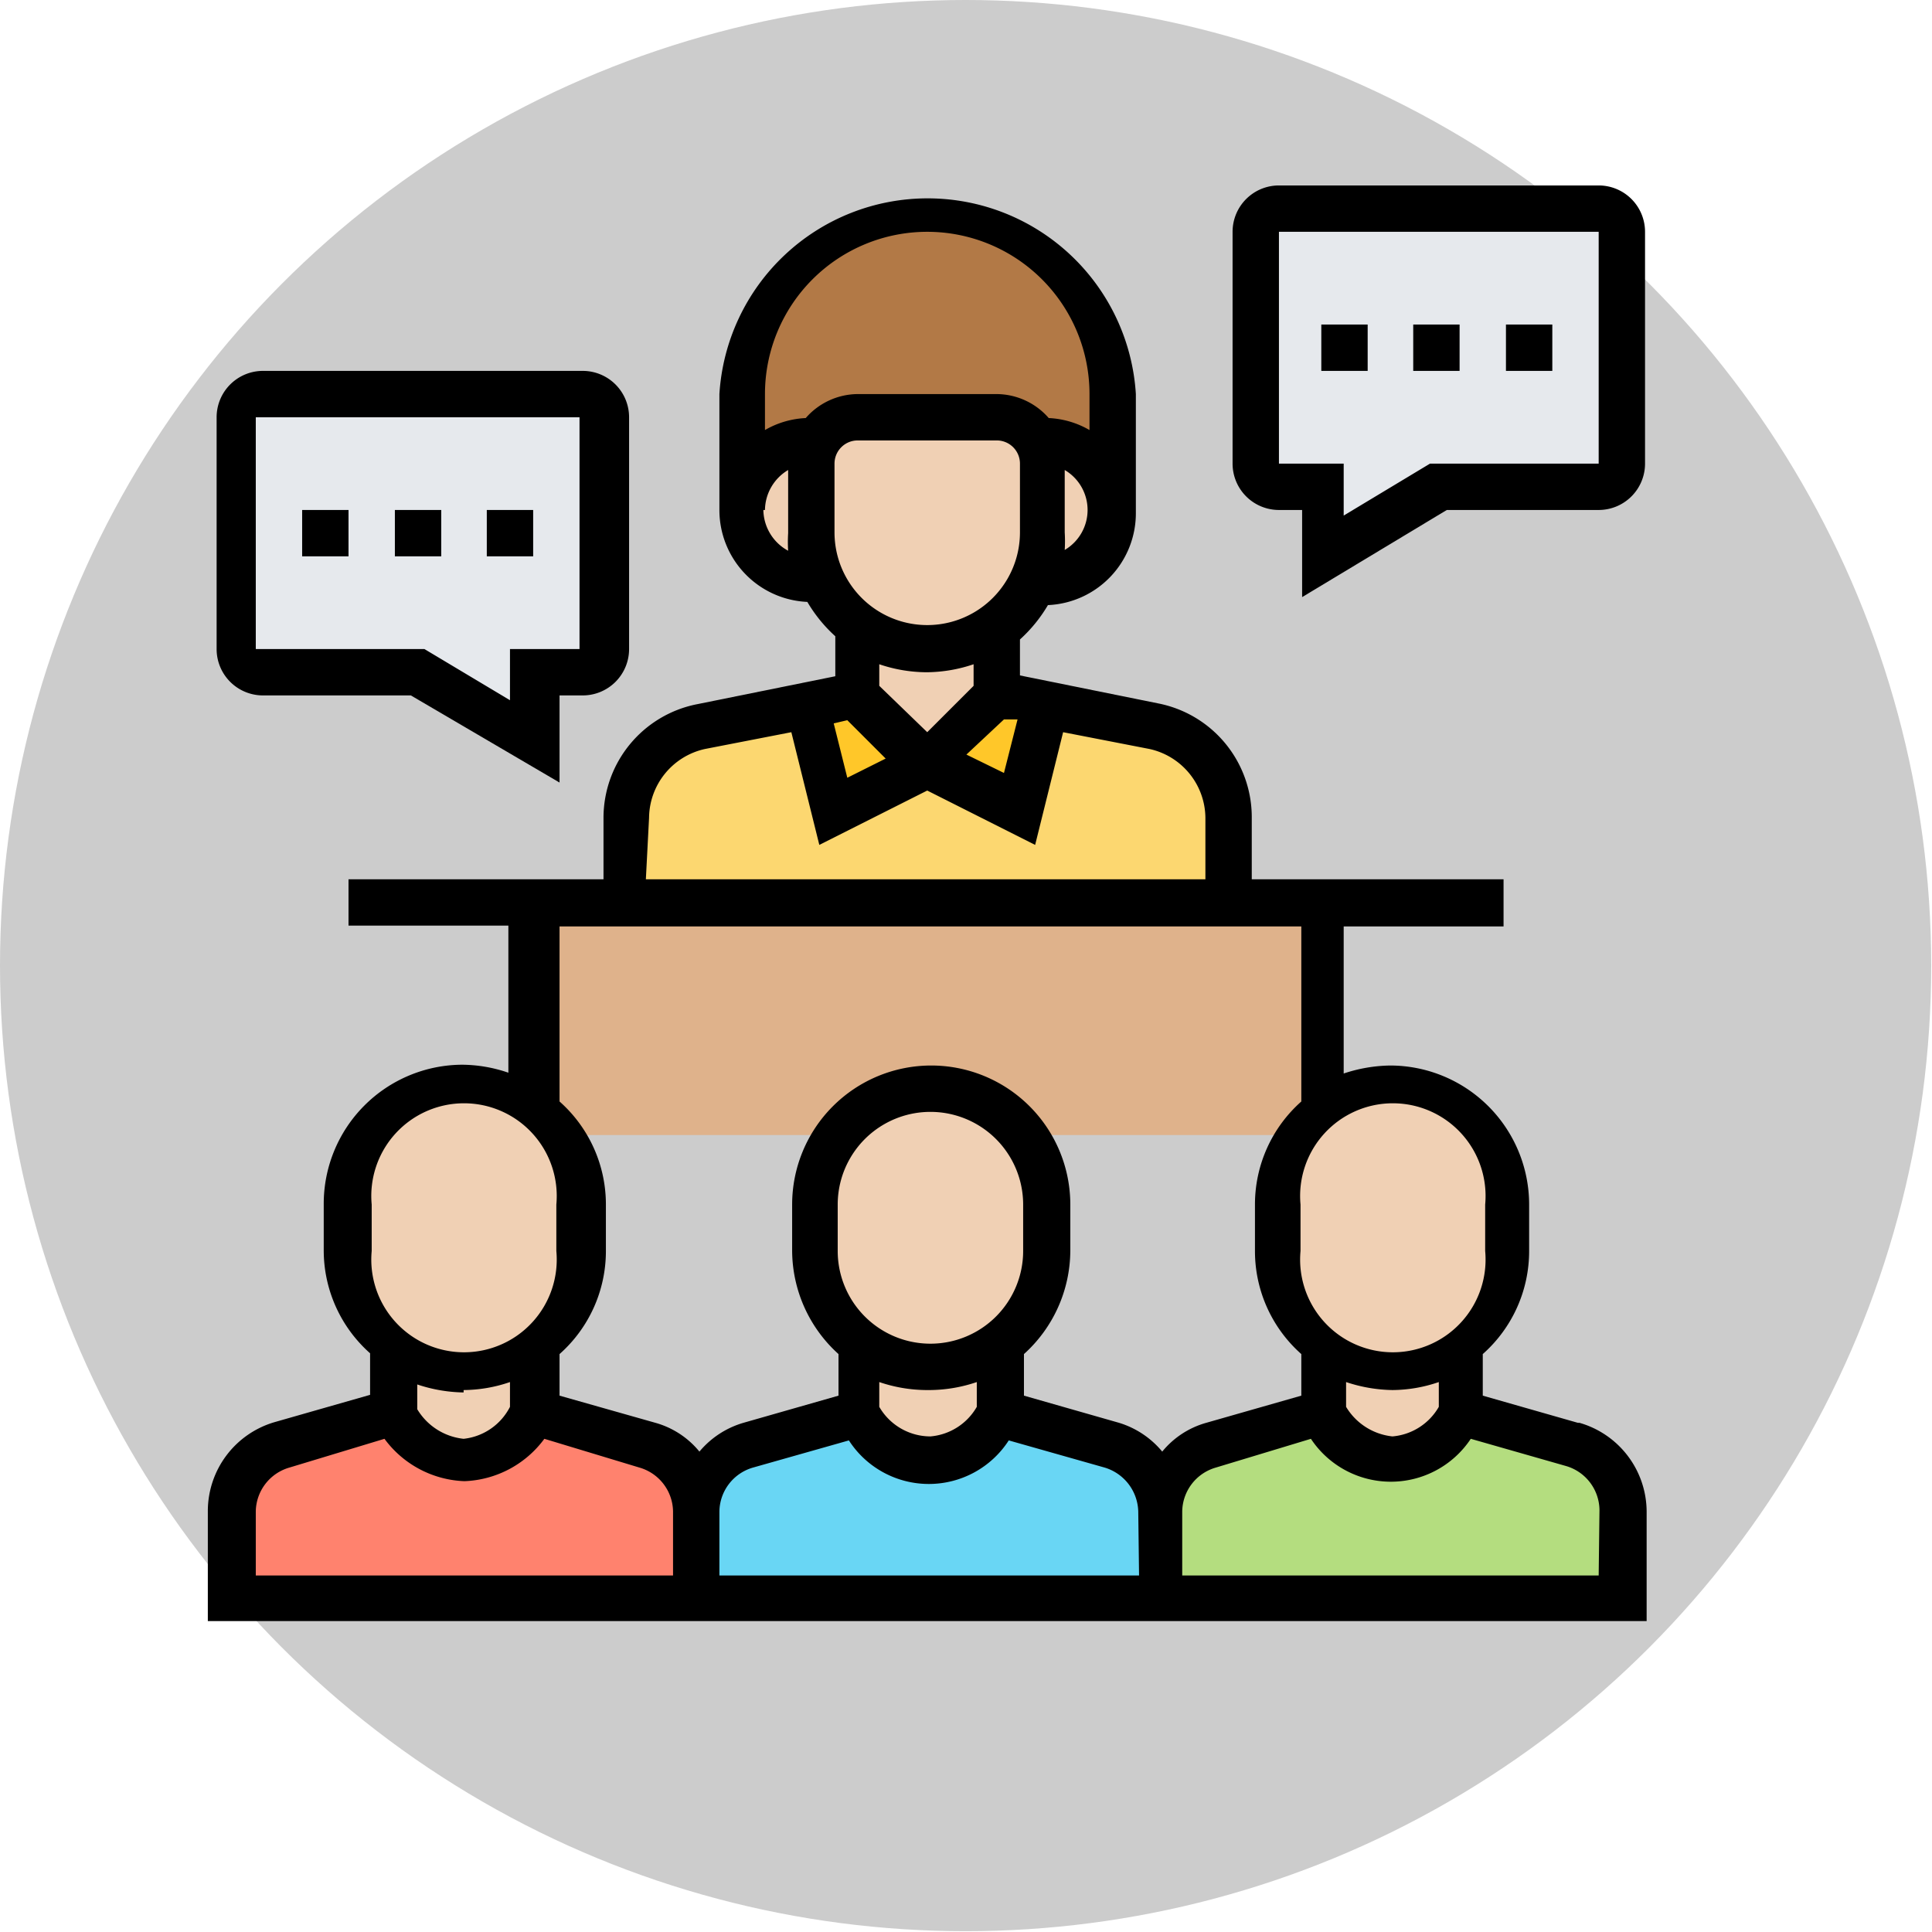
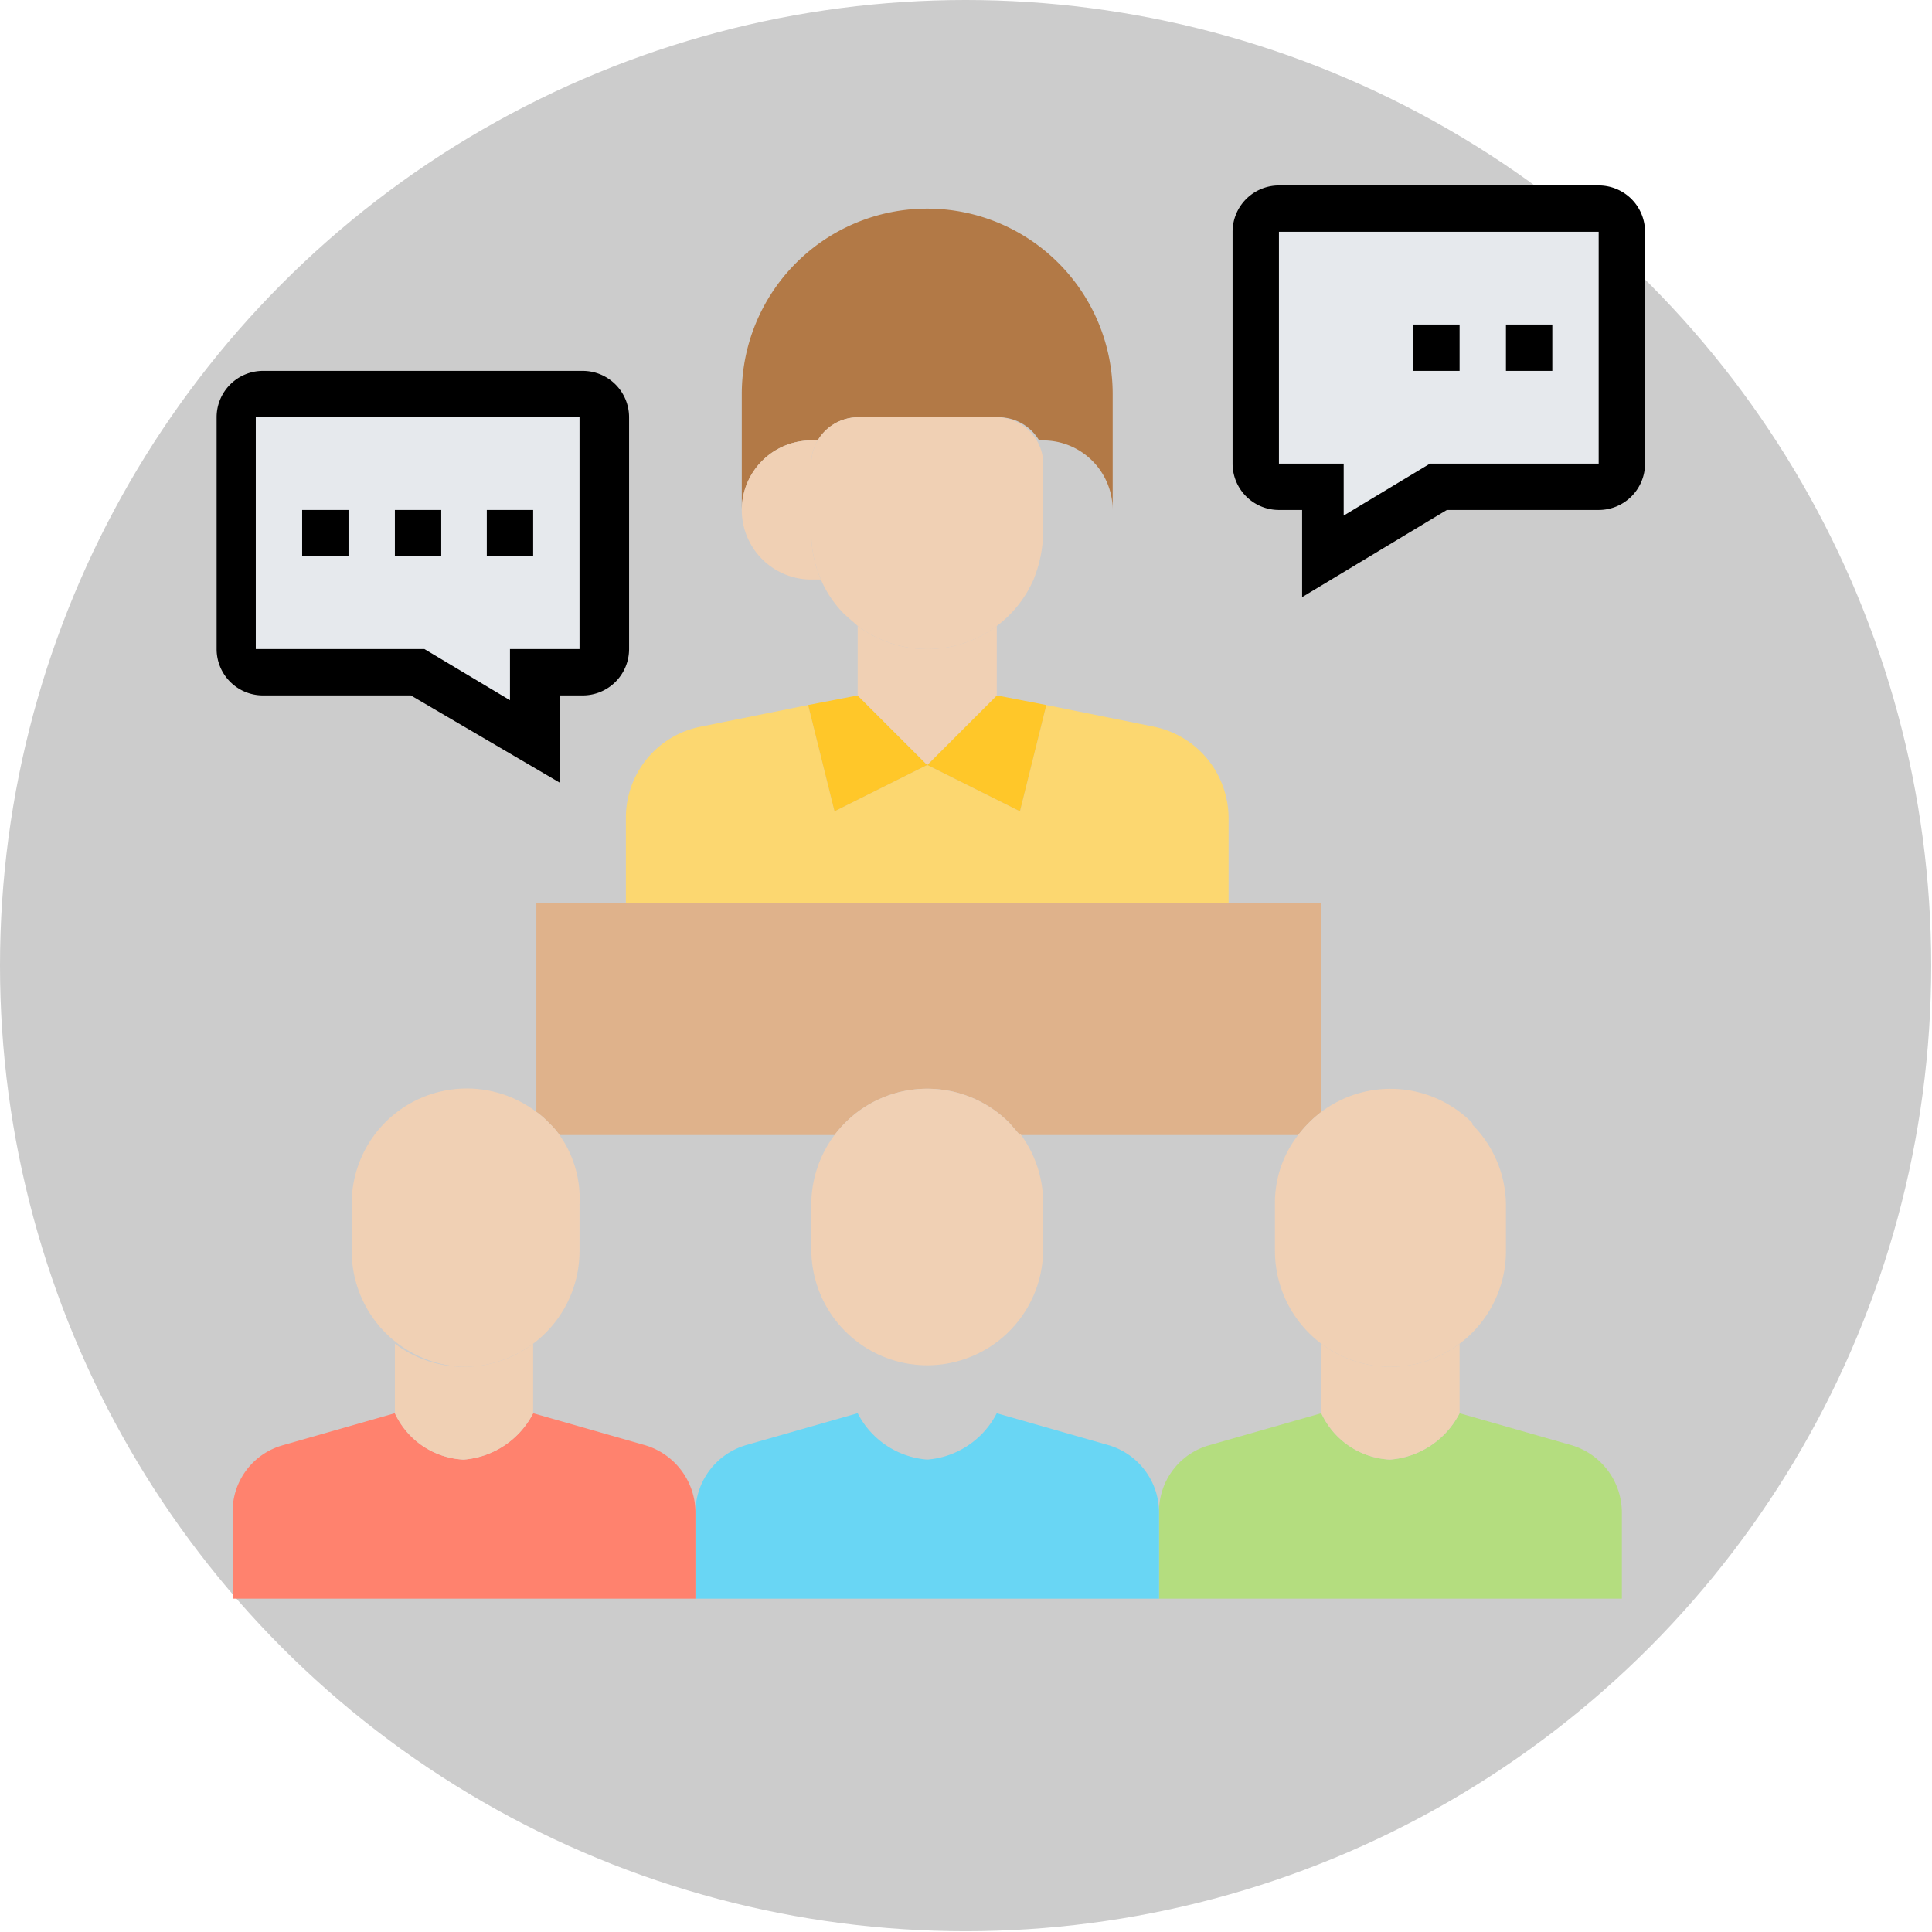
<svg xmlns="http://www.w3.org/2000/svg" viewBox="0 0 24.17 24.17">
  <defs>
    <style>.a{fill:#ccc;}.b{fill:#b27946;}.c{fill:#e6e9ed;}.d{fill:#b4dd7f;}.e{fill:#69d6f4;}.f{fill:#ff826e;}.g{fill:#dfb28b;}.h{fill:#fcd770;}.i{fill:#ffc729;}.j{fill:#f0d0b4;}</style>
  </defs>
  <title>talleres</title>
  <circle class="a" cx="12.08" cy="12.08" r="12.08" />
  <path class="b" d="M13.92,4.93V6.38a.87.87,0,0,0-.87-.87H13a.59.59,0,0,0-.5-.29H10.73a.59.59,0,0,0-.5.29h-.08a.87.87,0,0,0-.87.87V4.93a2.32,2.32,0,0,1,4.64,0Z" />
  <path class="c" d="M20.29,2.9V5.8a.29.29,0,0,1-.29.29H18L16.53,7V6.09H16a.29.29,0,0,1-.29-.29V2.9A.29.29,0,0,1,16,2.61H20a.29.29,0,0,1,.29.29Z" />
  <path class="c" d="M7.54,5.22v2.9a.29.29,0,0,1-.29.29H6.67v.87L5.22,8.41h-2a.29.29,0,0,1-.29-.29V5.22a.29.29,0,0,1,.29-.29H7.25a.29.29,0,0,1,.29.29Z" />
  <path class="d" d="M20.29,18.91V20H14.5V18.91a.86.86,0,0,1,.63-.83l1.4-.4a1,1,0,0,0,.86.58,1.07,1.07,0,0,0,.87-.58l1.4.4a.88.88,0,0,1,.63.83Z" />
  <path class="e" d="M14.5,18.91V20H8.7V18.91a.88.88,0,0,1,.63-.83l1.4-.4a1.07,1.07,0,0,0,.87.58,1.07,1.07,0,0,0,.87-.58l1.4.4a.88.88,0,0,1,.63.83Z" />
  <path class="f" d="M8.7,18.91V20H2.91V18.91a.86.86,0,0,1,.63-.83l1.4-.4a1,1,0,0,0,.86.58,1.07,1.07,0,0,0,.87-.58l1.4.4a.88.88,0,0,1,.63.83Z" />
  <path class="g" d="M16.53,11.3v2.61a1.59,1.59,0,0,0-.29.29H12.76l-.13-.15a1.45,1.45,0,0,0-2.19.15H7a.93.93,0,0,0-.13-.15,1.07,1.07,0,0,0-.16-.14V11.3Z" />
  <path class="h" d="M15.37,10.23V11.3H7.83V10.23a1.16,1.16,0,0,1,.94-1.14l1.34-.27.33,1.33,1.16-.58,1.16.58.33-1.33,1.34.27a1.17,1.17,0,0,1,.94,1.14Z" />
  <path class="i" d="M13.09,8.82l-.33,1.33L11.6,9.57l.87-.87Z" />
  <path class="i" d="M11.6,9.57l-1.16.58-.33-1.33.62-.12Z" />
  <path class="j" d="M12.47,7.83V8.7l-.87.87-.87-.87V7.83a1.45,1.45,0,0,0,1.74,0Z" />
-   <path class="j" d="M13.05,5.51a.87.87,0,0,1,0,1.74h-.12a1.62,1.62,0,0,0,.12-.58V5.8A.55.55,0,0,0,13,5.51Z" />
  <path class="j" d="M13.05,5.8v.87a1.62,1.62,0,0,1-.12.58h0a1.45,1.45,0,0,1-2.2.58l-.16-.14a1.37,1.37,0,0,1-.3-.44h0a1.43,1.43,0,0,1-.12-.58V5.8a.55.55,0,0,1,.08-.29.59.59,0,0,1,.5-.29h1.74a.59.59,0,0,1,.5.29.55.55,0,0,1,.08.29Z" />
  <path class="j" d="M10.27,7.25h-.12a.87.87,0,1,1,0-1.74h.08a.55.55,0,0,0-.08.29v.87a1.43,1.43,0,0,0,.12.58Z" />
  <path class="j" d="M6.67,16.81v.87a1.07,1.07,0,0,1-.87.58,1,1,0,0,1-.86-.58v-.87a1.44,1.44,0,0,0,1.73,0Z" />
-   <path class="j" d="M12.47,16.81v.87a1.07,1.07,0,0,1-.87.58,1.07,1.07,0,0,1-.87-.58v-.87a1.45,1.45,0,0,0,1.74,0Z" />
  <path class="j" d="M18.26,16.81v.87a1.07,1.07,0,0,1-.87.58,1,1,0,0,1-.86-.58v-.87a1.44,1.44,0,0,0,1.73,0Z" />
  <path class="j" d="M18.42,14.05a1.44,1.44,0,0,0-1.89-.14,1.59,1.59,0,0,0-.29.29,1.38,1.38,0,0,0-.29.87v.58a1.45,1.45,0,0,0,1.44,1.45,1.45,1.45,0,0,0,1.45-1.45v-.58a1.44,1.44,0,0,0-.42-1Z" />
  <path class="j" d="M12.76,14.2l-.13-.15a1.45,1.45,0,0,0-2.48,1v.58a1.45,1.45,0,0,0,2.9,0v-.58a1.44,1.44,0,0,0-.29-.87Z" />
  <path class="j" d="M7,14.2a.93.93,0,0,0-.13-.15,1.07,1.07,0,0,0-.16-.14,1.44,1.44,0,0,0-2.31,1.16v.58A1.45,1.45,0,0,0,5.8,17.1a1.45,1.45,0,0,0,1.45-1.45v-.58A1.38,1.38,0,0,0,7,14.2Z" />
-   <path d="M19.74,17.8l-1.19-.34v-.52a1.72,1.72,0,0,0,.58-1.29v-.58a1.74,1.74,0,0,0-1.74-1.74,1.91,1.91,0,0,0-.58.1V11.59h2V11H15.66v-.78a1.45,1.45,0,0,0-1.17-1.42l-1.73-.35V8a1.83,1.83,0,0,0,.35-.43,1.15,1.15,0,0,0,1.1-1.15V4.93A2.61,2.61,0,0,0,9,4.93V6.38a1.15,1.15,0,0,0,1.1,1.15,1.83,1.83,0,0,0,.35.43v.5l-1.73.35a1.45,1.45,0,0,0-1.17,1.42V11H4.36v.58h2v1.84a1.81,1.81,0,0,0-.58-.1,1.74,1.74,0,0,0-1.73,1.74v.58a1.72,1.72,0,0,0,.58,1.29v.52l-1.19.34a1.16,1.16,0,0,0-.84,1.11v1.38h18V18.91a1.16,1.16,0,0,0-.84-1.11ZM18,17.6a.74.74,0,0,1-.58.37.77.77,0,0,1-.58-.37v-.31a1.91,1.91,0,0,0,.58.1,1.81,1.81,0,0,0,.58-.1Zm.58-2.53v.58a1.16,1.16,0,1,1-2.31,0v-.58a1.16,1.16,0,1,1,2.31,0ZM12.56,9l.17,0-.17.67-.47-.23Zm.2-2.34a1.16,1.16,0,0,1-2.32,0V5.8a.29.29,0,0,1,.29-.29h1.74a.29.29,0,0,1,.29.29Zm.56.22a1.8,1.8,0,0,0,0-.22V5.88a.58.58,0,0,1,0,1ZM9.57,6.38a.59.59,0,0,1,.29-.5v.79a1.8,1.8,0,0,0,0,.22.59.59,0,0,1-.31-.51Zm.51-1.15a1.12,1.12,0,0,0-.51.15V4.93a2,2,0,0,1,4.06,0v.45a1.12,1.12,0,0,0-.51-.15.87.87,0,0,0-.65-.3H10.73a.87.87,0,0,0-.65.3ZM11.6,8.41a1.86,1.86,0,0,0,.58-.1v.27l-.58.58L11,8.58V8.31a1.86,1.86,0,0,0,.58.1Zm-1,.6.48.48-.48.24-.17-.68ZM8.12,10.23a.89.89,0,0,1,.7-.86L9.9,9.16l.35,1.41,1.35-.68,1.35.68.35-1.41,1.08.21a.89.89,0,0,1,.7.86V11h-7ZM7,11.59h9.28v2.19a1.72,1.72,0,0,0-.58,1.29v.58a1.72,1.72,0,0,0,.58,1.29v.52l-1.19.34a1.09,1.09,0,0,0-.55.36A1.13,1.13,0,0,0,14,17.8l-1.19-.34v-.52a1.75,1.75,0,0,0,.58-1.29v-.58a1.74,1.74,0,1,0-3.48,0v.58a1.75,1.75,0,0,0,.58,1.29v.52l-1.19.34a1.13,1.13,0,0,0-.55.36,1.09,1.09,0,0,0-.55-.36L7,17.46v-.52a1.72,1.72,0,0,0,.58-1.29v-.58A1.72,1.72,0,0,0,7,13.78Zm7.25,8.12H9v-.8a.58.58,0,0,1,.42-.55l1.2-.34a1.19,1.19,0,0,0,2,0l1.2.34a.59.59,0,0,1,.42.55Zm-2.61-2.9a1.16,1.16,0,0,1-1.16-1.16v-.58a1.16,1.16,0,0,1,2.32,0v.58a1.16,1.16,0,0,1-1.16,1.16Zm0,.58a1.86,1.86,0,0,0,.58-.1v.31a.74.74,0,0,1-.58.37A.74.74,0,0,1,11,17.6v-.31a1.86,1.86,0,0,0,.58.1ZM4.65,15.07a1.16,1.16,0,1,1,2.31,0v.58a1.16,1.16,0,1,1-2.31,0ZM5.8,17.39a1.81,1.81,0,0,0,.58-.1v.31A.74.74,0,0,1,5.8,18a.77.77,0,0,1-.58-.37v-.31a1.91,1.91,0,0,0,.58.1ZM3.2,18.91a.58.58,0,0,1,.42-.55L4.81,18a1.3,1.3,0,0,0,1,.53,1.3,1.3,0,0,0,1-.53L8,18.36a.58.58,0,0,1,.42.55v.8H3.2Zm16.8.8H14.79v-.8a.58.58,0,0,1,.42-.55L16.4,18a1.2,1.2,0,0,0,2,0l1.19.34a.58.58,0,0,1,.42.55Z" />
-   <rect x="16.53" y="4.06" width="0.58" height="0.58" />
  <rect x="17.68" y="4.06" width="0.58" height="0.58" />
  <rect x="18.84" y="4.06" width="0.58" height="0.58" />
  <path d="M20,2.32H16a.58.58,0,0,0-.58.58V5.8a.58.58,0,0,0,.58.58h.29V7.47l1.81-1.09H20a.58.58,0,0,0,.58-.58V2.9A.58.58,0,0,0,20,2.32ZM20,5.8H17.89l-1.08.65V5.8H16V2.9H20Z" />
  <rect x="6.09" y="6.38" width="0.58" height="0.58" />
  <rect x="4.94" y="6.38" width="0.58" height="0.58" />
  <rect x="3.78" y="6.38" width="0.58" height="0.58" />
  <path d="M3.2,8.7H5.14L7,9.79V8.7h.29a.58.58,0,0,0,.58-.58V5.22a.58.58,0,0,0-.58-.58h-4a.58.58,0,0,0-.58.58v2.9a.58.58,0,0,0,.58.58Zm0-3.48H7.25v2.9H6.38v.64L5.31,8.12H3.2Z" />
</svg>